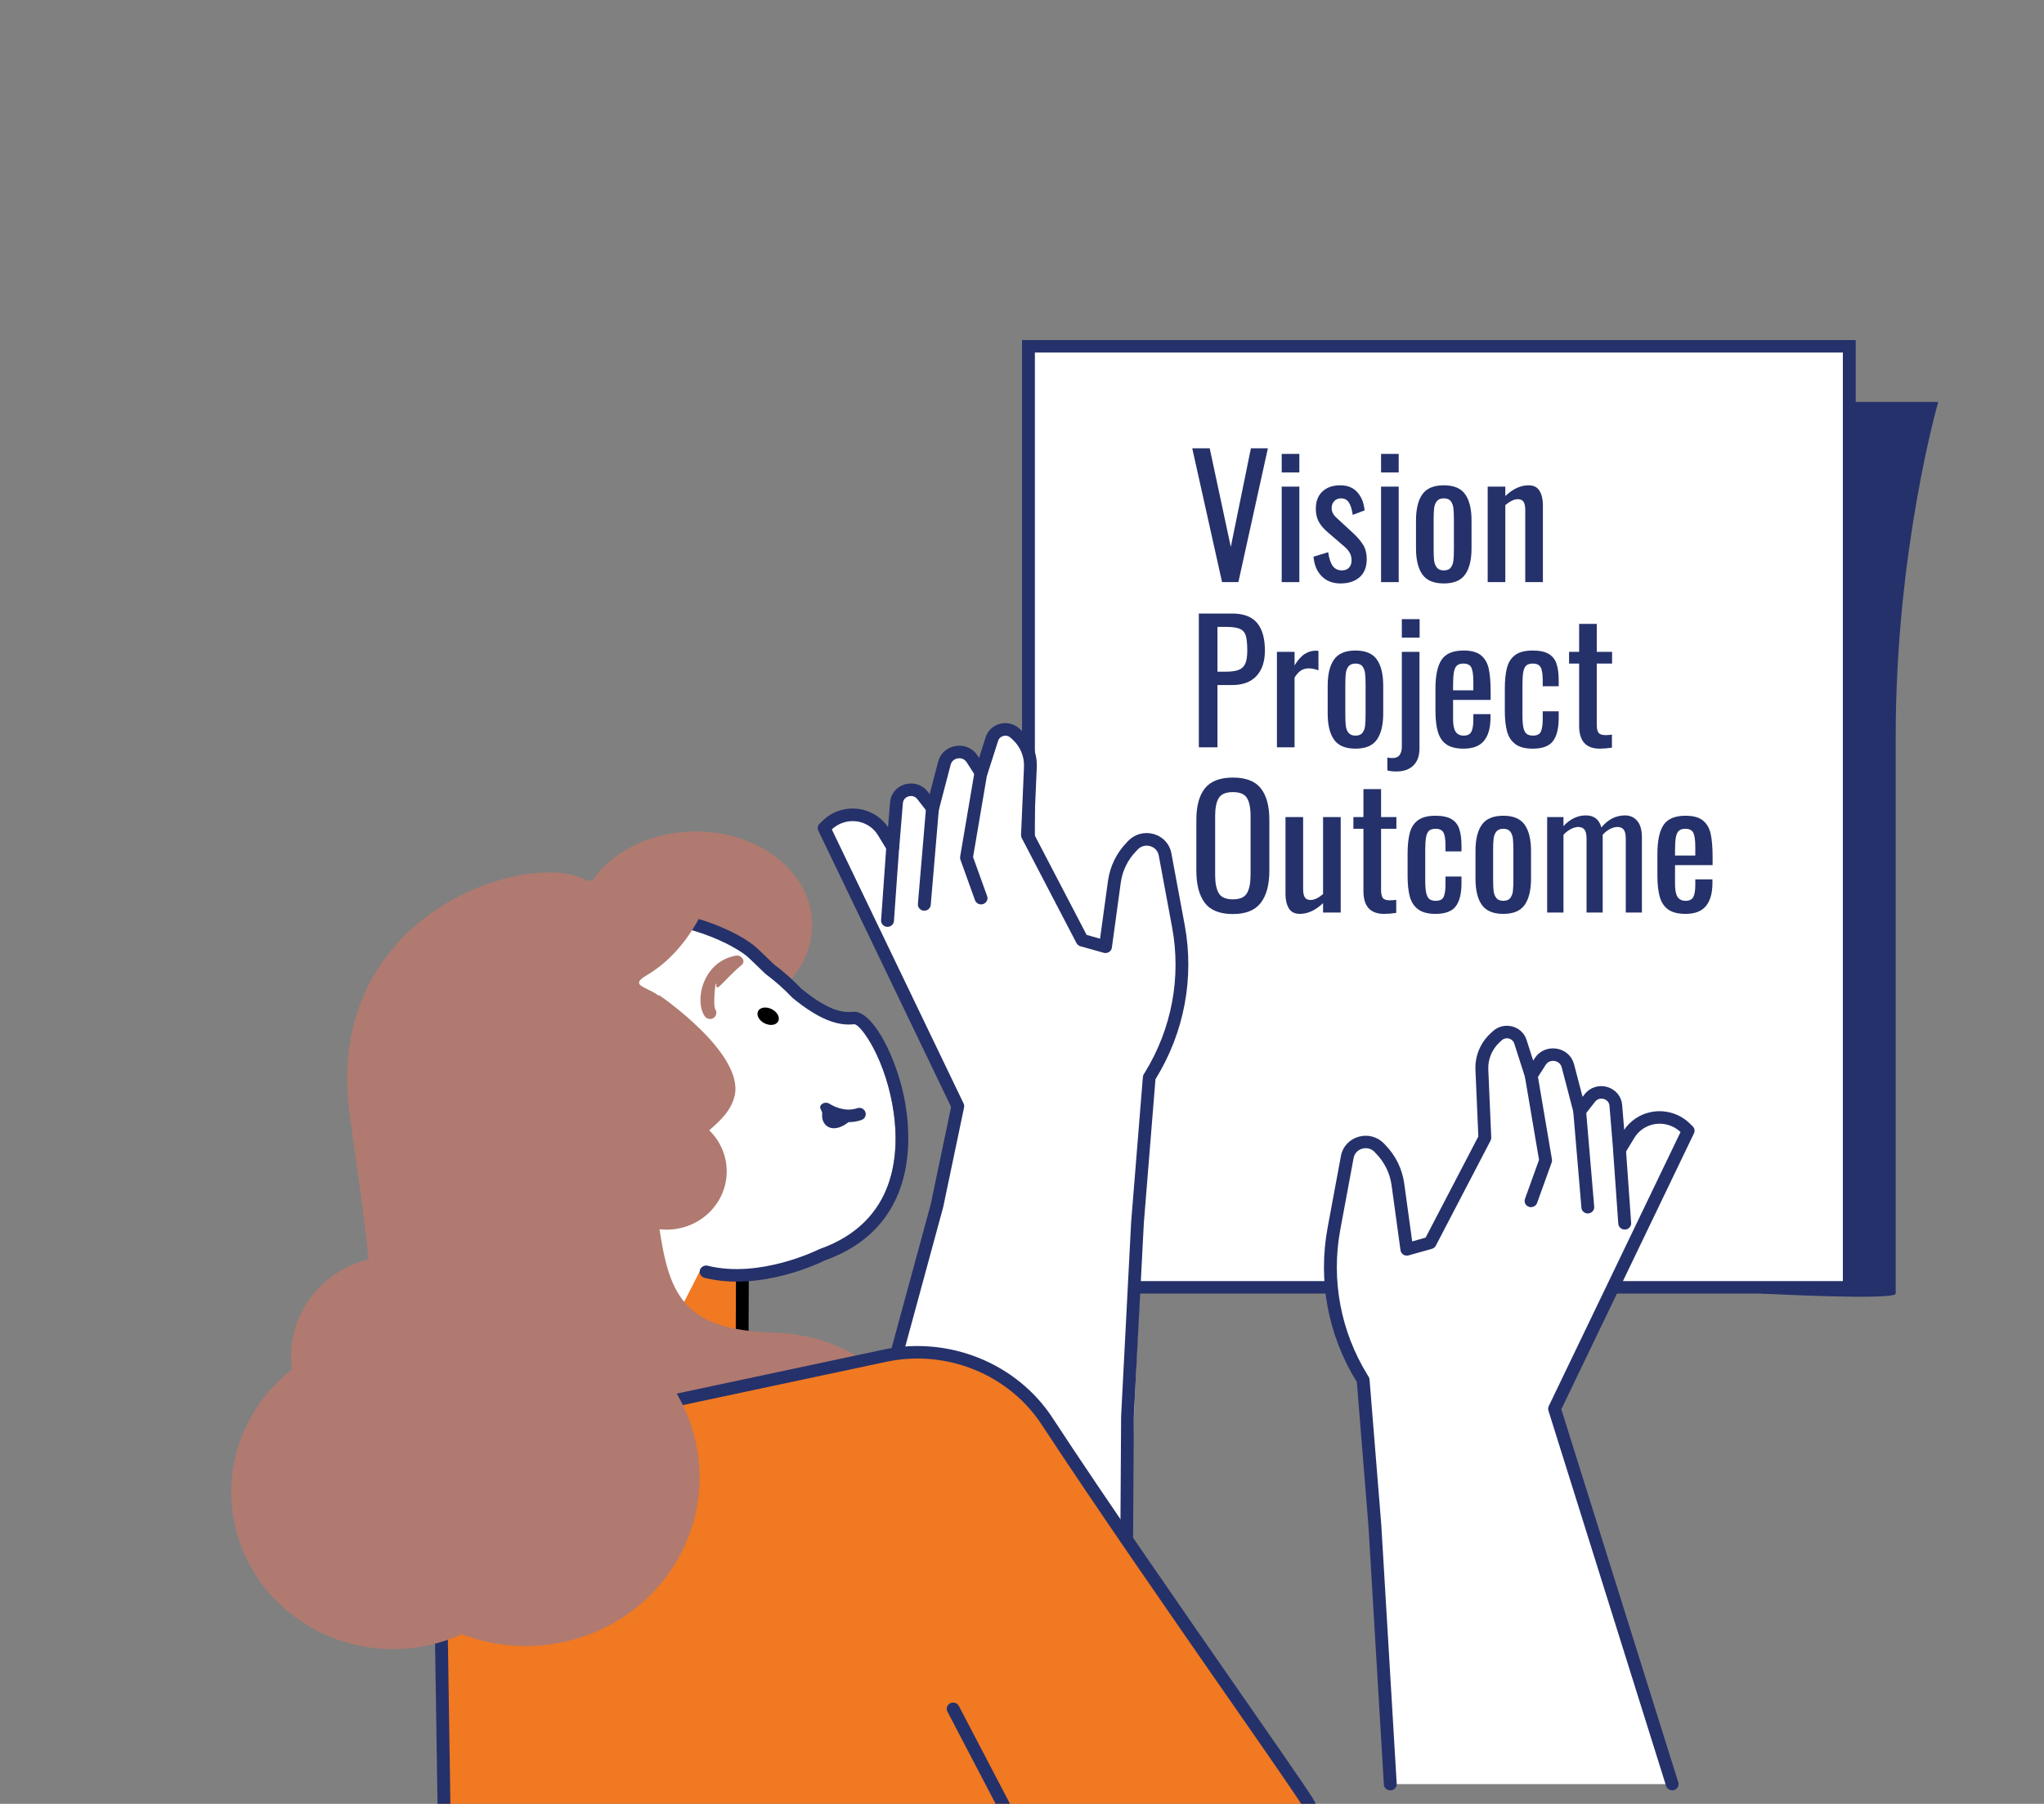
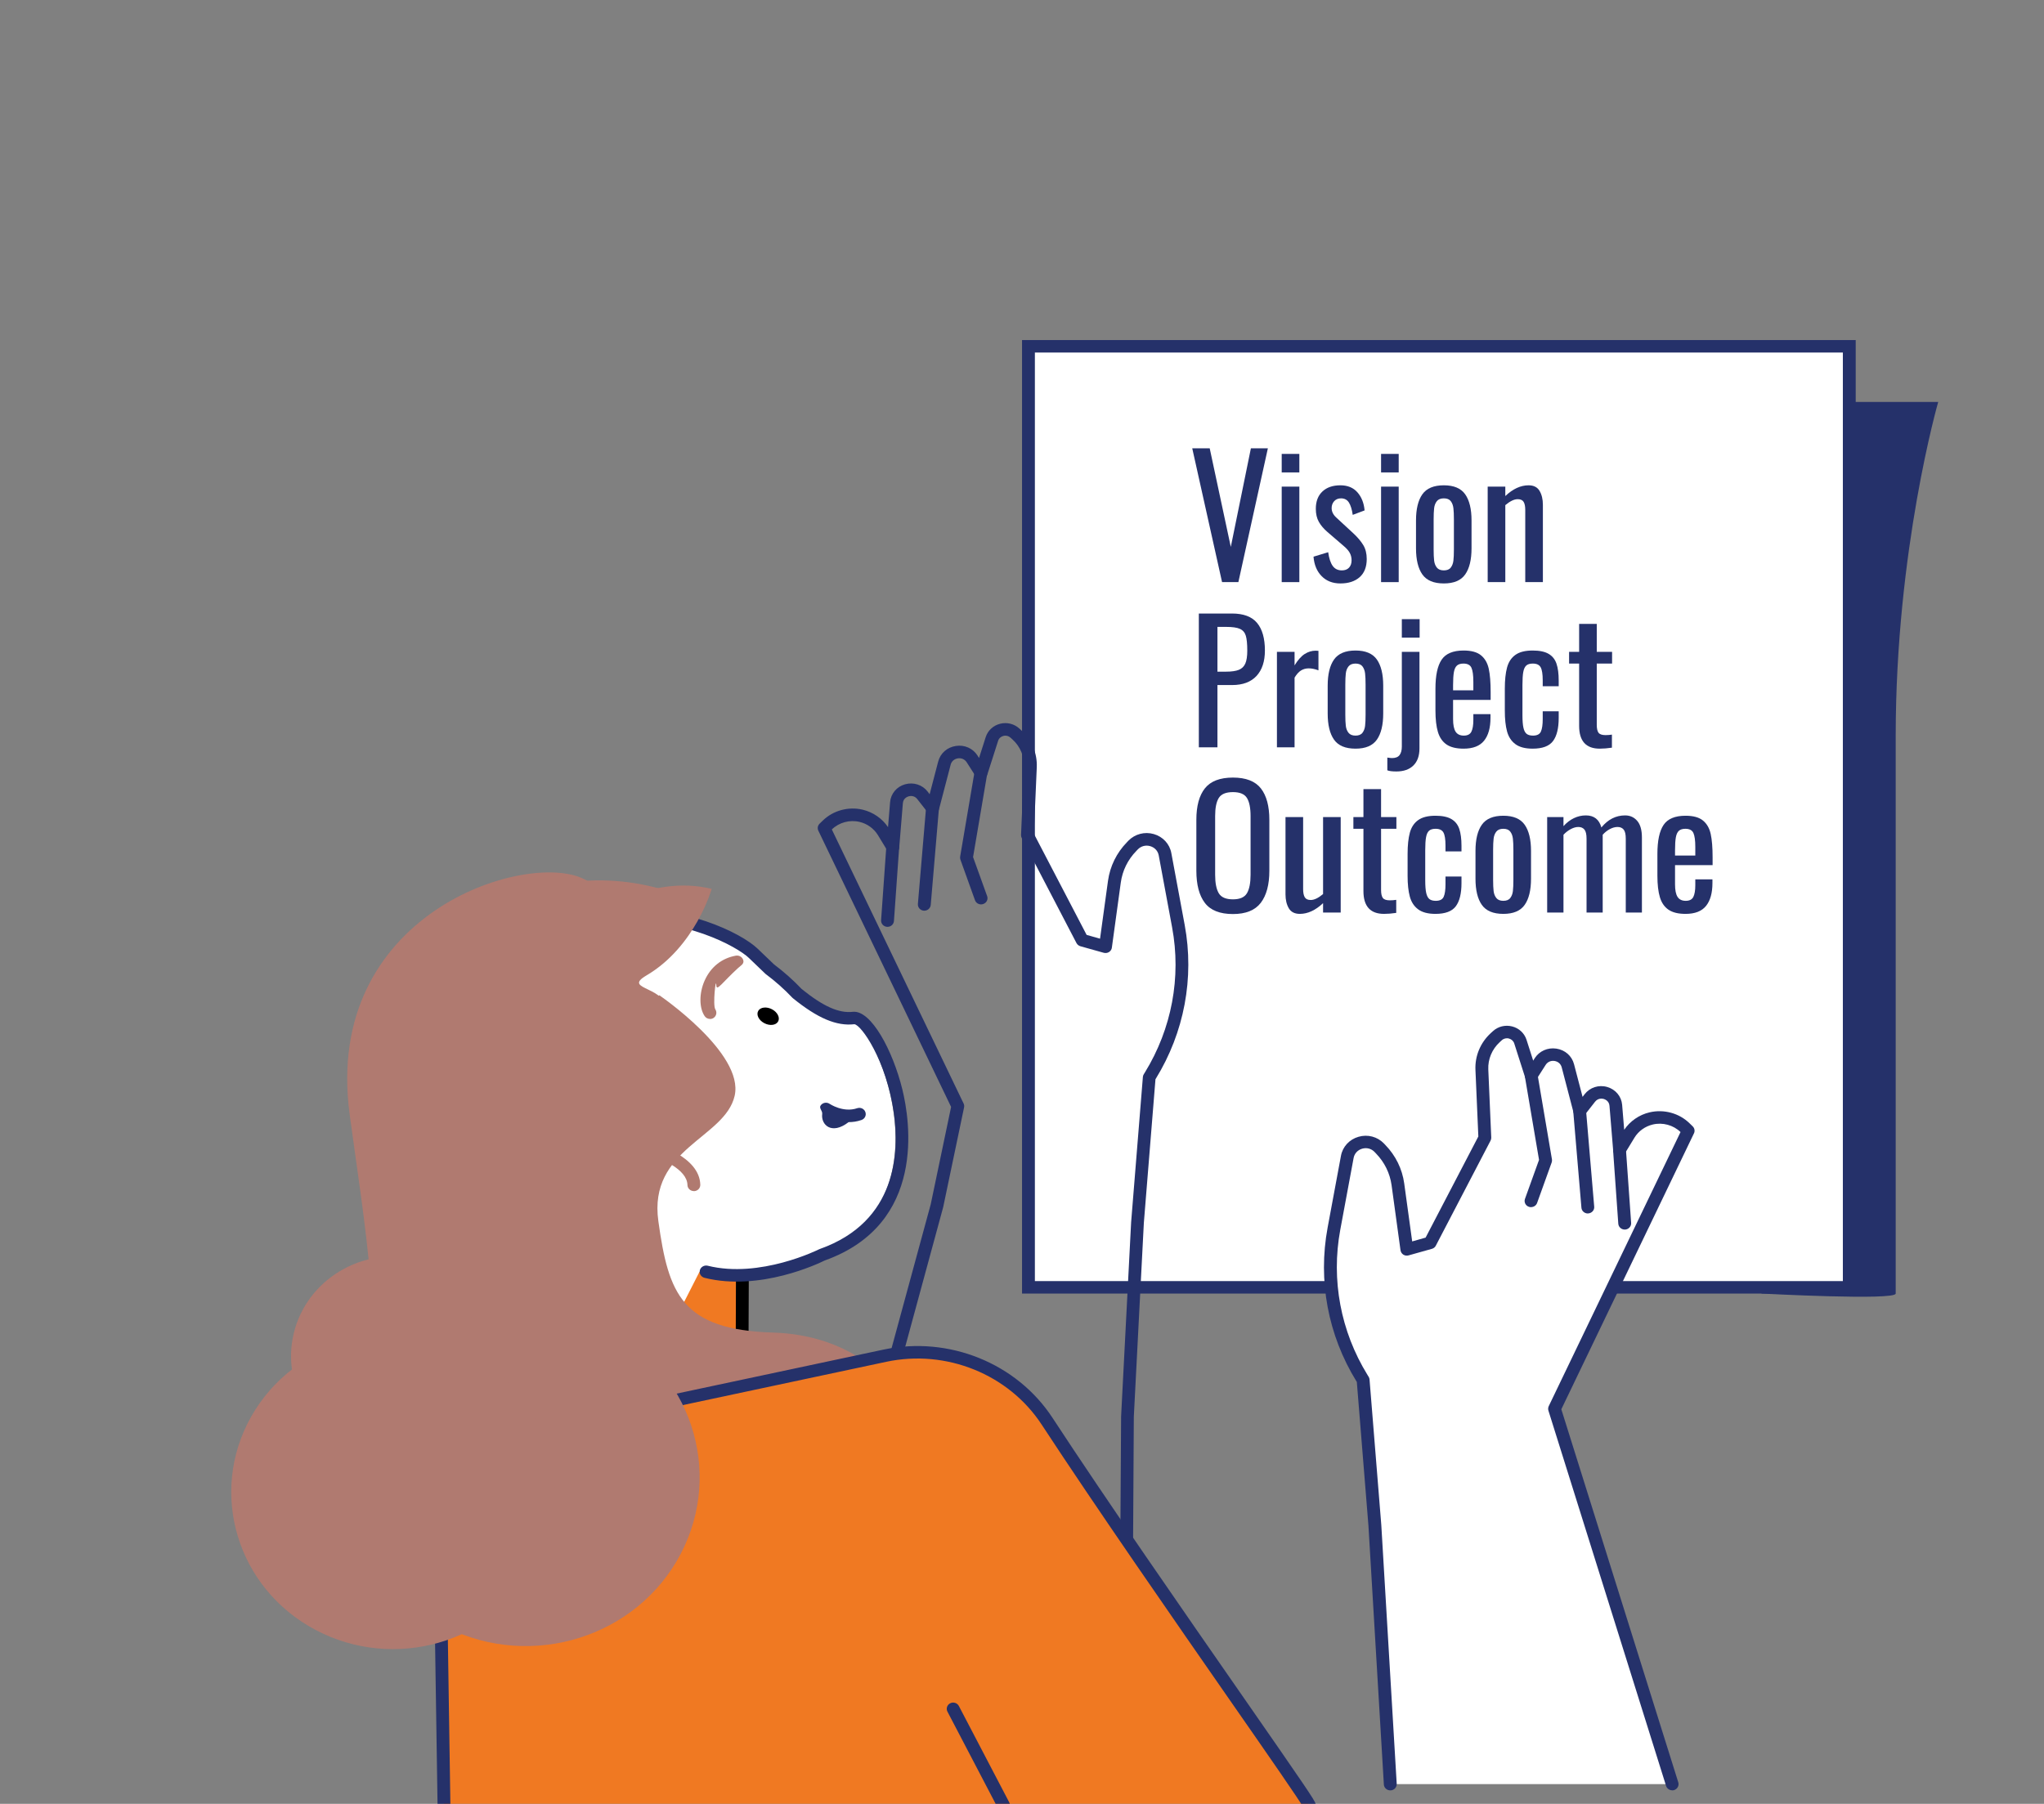
<svg xmlns="http://www.w3.org/2000/svg" xmlns:ns1="http://www.serif.com/" width="100%" height="100%" viewBox="0 0 11801 10417" version="1.1" xml:space="preserve" style="fill-rule:evenodd;clip-rule:evenodd;stroke-linejoin:round;stroke-miterlimit:2;">
  <rect x="0" y="0" width="11801" height="10417" fill="#808080" stroke="none" />
  <rect id="Artboard2" x="0" y="0" width="11800.3" height="10417" style="fill:none;" />
  <clipPath id="_clip1">
    <rect id="Artboard21" ns1:id="Artboard2" x="0" y="0" width="11800.3" height="10417" />
  </clipPath>
  <g clip-path="url(#_clip1)">
    <rect id="Artboard1" x="0" y="0" width="25000" height="10416.7" style="fill:none;" />
    <g>
      <clipPath id="_clip2">
        <rect x="-566.253" y="473.562" width="13657.9" height="9943.1" />
      </clipPath>
      <g clip-path="url(#_clip2)">
        <g>
          <g id="Cadre-complet" ns1:id="Cadre complet">
            <path id="Ombre-cadre" ns1:id="Ombre cadre" d="M10170.2,7470.18C10170.2,7470.18 10944.8,7511.6 10944.8,7470.18L10944.8,4249.98C10944.8,3172.98 11190.3,2321.03 11190.3,2321.03L10269.9,2321.03L10170.2,7470.17L10170.2,7470.19L10170.2,7470.18Z" style="fill:rgb(37,49,106);fill-rule:nonzero;" />
            <rect id="Fond-cadre" ns1:id="Fond cadre" x="5937.77" y="1999.86" width="4738.99" height="5434.69" style="fill:white;" />
            <path id="Cadre" d="M10639.7,2035.87L10639.7,7398.18L5974.87,7398.18L5974.87,2035.87L10639.7,2035.87ZM10713.9,1963.85L5900.71,1963.85L5900.71,7470.19L10713.9,7470.19L10713.9,1963.85Z" style="fill:rgb(37,49,106);fill-rule:nonzero;" />
          </g>
          <g id="EN">
            <g transform="matrix(37.488,0,0,37.598,6861.49,3361.69)">
              <path d="M0.584,-20.555L3.274,-20.555L6.522,-5.405L9.618,-20.555L12.232,-20.555L7.689,0L5.177,0L0.584,-20.555Z" style="fill:rgb(37,49,106);fill-rule:nonzero;" />
              <path d="M14.363,-19.693L17.079,-19.693L17.079,-16.85L14.363,-16.85L14.363,-19.693ZM14.363,-14.668L17.079,-14.668L17.079,0L14.363,0L14.363,-14.668Z" style="fill:rgb(37,49,106);fill-rule:nonzero;" />
              <path d="M23.398,0.203C22.213,0.203 21.253,-0.169 20.517,-0.914C19.781,-1.658 19.363,-2.656 19.261,-3.908L21.52,-4.593C21.655,-3.646 21.888,-2.944 22.218,-2.487C22.547,-2.03 23.017,-1.802 23.626,-1.802C24.1,-1.802 24.468,-1.941 24.73,-2.22C24.992,-2.5 25.123,-2.876 25.123,-3.35C25.123,-3.773 25.03,-4.153 24.844,-4.492C24.658,-4.83 24.353,-5.177 23.931,-5.532L21.418,-7.689C20.843,-8.18 20.399,-8.7 20.086,-9.25C19.773,-9.8 19.616,-10.472 19.616,-11.267C19.616,-12.401 19.955,-13.285 20.632,-13.919C21.308,-14.554 22.23,-14.871 23.398,-14.871C24.514,-14.871 25.39,-14.511 26.024,-13.792C26.659,-13.073 27.027,-12.147 27.128,-11.014L25.301,-10.328C25.182,-11.157 24.988,-11.788 24.717,-12.219C24.447,-12.65 24.04,-12.866 23.499,-12.866C23.059,-12.866 22.708,-12.722 22.446,-12.435C22.184,-12.147 22.053,-11.792 22.053,-11.369C22.053,-10.828 22.298,-10.337 22.789,-9.897L25.377,-7.512C26.037,-6.903 26.549,-6.302 26.912,-5.71C27.276,-5.118 27.458,-4.399 27.458,-3.553C27.458,-2.335 27.094,-1.404 26.367,-0.761C25.639,-0.118 24.65,0.203 23.398,0.203Z" style="fill:rgb(37,49,106);fill-rule:nonzero;" />
              <path d="M29.666,-19.693L32.381,-19.693L32.381,-16.85L29.666,-16.85L29.666,-19.693ZM29.666,-14.668L32.381,-14.668L32.381,0L29.666,0L29.666,-14.668Z" style="fill:rgb(37,49,106);fill-rule:nonzero;" />
              <path d="M39.334,0.203C37.778,0.203 36.674,-0.258 36.023,-1.18C35.371,-2.102 35.046,-3.443 35.046,-5.202L35.046,-9.466C35.046,-11.225 35.371,-12.566 36.023,-13.488C36.674,-14.41 37.778,-14.871 39.334,-14.871C40.874,-14.871 41.969,-14.41 42.621,-13.488C43.272,-12.566 43.598,-11.225 43.598,-9.466L43.598,-5.202C43.598,-3.443 43.272,-2.102 42.621,-1.18C41.969,-0.258 40.874,0.203 39.334,0.203ZM39.334,-1.802C39.825,-1.802 40.18,-1.946 40.4,-2.233C40.62,-2.521 40.755,-2.876 40.806,-3.299C40.857,-3.722 40.882,-4.297 40.882,-5.025L40.882,-9.618C40.882,-10.345 40.857,-10.925 40.806,-11.356C40.755,-11.788 40.62,-12.147 40.4,-12.435C40.18,-12.722 39.825,-12.866 39.334,-12.866C38.844,-12.866 38.484,-12.722 38.256,-12.435C38.027,-12.147 37.888,-11.788 37.837,-11.356C37.786,-10.925 37.761,-10.345 37.761,-9.618L37.761,-5.025C37.761,-4.297 37.786,-3.722 37.837,-3.299C37.888,-2.876 38.027,-2.521 38.256,-2.233C38.484,-1.946 38.844,-1.802 39.334,-1.802Z" style="fill:rgb(37,49,106);fill-rule:nonzero;" />
              <path d="M46.085,-14.668L48.8,-14.668L48.8,-13.221C49.967,-14.321 51.16,-14.871 52.378,-14.871C53.173,-14.871 53.74,-14.583 54.078,-14.008C54.417,-13.433 54.586,-12.722 54.586,-11.876L54.586,0L51.871,0L51.871,-11.09C51.871,-11.648 51.786,-12.063 51.617,-12.333C51.448,-12.604 51.143,-12.739 50.703,-12.739C50.162,-12.739 49.527,-12.435 48.8,-11.826L48.8,0L46.085,0L46.085,-14.668Z" style="fill:rgb(37,49,106);fill-rule:nonzero;" />
            </g>
            <g transform="matrix(37.488,0,0,37.598,6861.49,4315.81)">
              <path d="M1.599,-20.555L6.7,-20.555C8.476,-20.555 9.766,-20.073 10.57,-19.109C11.373,-18.145 11.775,-16.732 11.775,-14.871C11.775,-13.196 11.344,-11.893 10.481,-10.963C9.618,-10.032 8.366,-9.567 6.725,-9.567L4.466,-9.567L4.466,0L1.599,0L1.599,-20.555ZM5.786,-11.623C6.632,-11.623 7.287,-11.716 7.753,-11.902C8.218,-12.088 8.552,-12.409 8.755,-12.866C8.958,-13.323 9.06,-13.983 9.06,-14.846C9.06,-15.894 8.983,-16.664 8.831,-17.155C8.679,-17.645 8.379,-17.992 7.93,-18.195C7.482,-18.398 6.776,-18.5 5.811,-18.5L4.466,-18.5L4.466,-11.623L5.786,-11.623Z" style="fill:rgb(37,49,106);fill-rule:nonzero;" />
              <path d="M13.627,-14.668L16.343,-14.668L16.343,-12.587C16.85,-13.416 17.371,-14 17.903,-14.338C18.436,-14.676 18.999,-14.846 19.591,-14.846C19.743,-14.846 19.887,-14.837 20.022,-14.82L20.022,-11.826C19.481,-12.029 18.982,-12.13 18.525,-12.13C18.085,-12.13 17.692,-12.024 17.345,-11.813C16.998,-11.602 16.664,-11.234 16.343,-10.709L16.343,0L13.627,0L13.627,-14.668Z" style="fill:rgb(37,49,106);fill-rule:nonzero;" />
              <path d="M25.732,0.203C24.176,0.203 23.072,-0.258 22.421,-1.18C21.769,-2.102 21.444,-3.443 21.444,-5.202L21.444,-9.466C21.444,-11.225 21.769,-12.566 22.421,-13.488C23.072,-14.41 24.176,-14.871 25.732,-14.871C27.272,-14.871 28.367,-14.41 29.019,-13.488C29.67,-12.566 29.996,-11.225 29.996,-9.466L29.996,-5.202C29.996,-3.443 29.67,-2.102 29.019,-1.18C28.367,-0.258 27.272,0.203 25.732,0.203ZM25.732,-1.802C26.223,-1.802 26.578,-1.946 26.798,-2.233C27.018,-2.521 27.153,-2.876 27.204,-3.299C27.255,-3.722 27.28,-4.297 27.28,-5.025L27.28,-9.618C27.28,-10.345 27.255,-10.925 27.204,-11.356C27.153,-11.788 27.018,-12.147 26.798,-12.435C26.578,-12.722 26.223,-12.866 25.732,-12.866C25.242,-12.866 24.882,-12.722 24.654,-12.435C24.425,-12.147 24.286,-11.788 24.235,-11.356C24.184,-10.925 24.159,-10.345 24.159,-9.618L24.159,-5.025C24.159,-4.297 24.184,-3.722 24.235,-3.299C24.286,-2.876 24.425,-2.521 24.654,-2.233C24.882,-1.946 25.242,-1.802 25.732,-1.802Z" style="fill:rgb(37,49,106);fill-rule:nonzero;" />
              <path d="M32.863,-19.693L35.604,-19.693L35.604,-16.85L32.863,-16.85L32.863,-19.693ZM32.026,3.705C31.366,3.705 30.901,3.646 30.63,3.527L30.63,1.573C30.985,1.624 31.222,1.65 31.341,1.65C31.899,1.65 32.292,1.493 32.521,1.18C32.749,0.867 32.863,0.431 32.863,-0.127L32.863,-14.668L35.579,-14.668L35.579,0.152C35.579,1.303 35.266,2.182 34.64,2.791C34.014,3.401 33.142,3.705 32.026,3.705Z" style="fill:rgb(37,49,106);fill-rule:nonzero;" />
              <path d="M42.38,0.203C41.246,0.203 40.366,-0.013 39.74,-0.444C39.114,-0.876 38.675,-1.514 38.421,-2.36C38.167,-3.206 38.04,-4.306 38.04,-5.659L38.04,-9.009C38.04,-11.039 38.357,-12.524 38.992,-13.462C39.626,-14.401 40.755,-14.871 42.38,-14.871C43.564,-14.871 44.456,-14.626 45.057,-14.135C45.657,-13.644 46.055,-12.955 46.25,-12.067C46.444,-11.179 46.541,-9.982 46.541,-8.476L46.541,-7.283L40.755,-7.283L40.755,-4.339C40.755,-3.443 40.887,-2.796 41.149,-2.398C41.411,-2.001 41.83,-1.802 42.405,-1.802C42.98,-1.802 43.369,-2.001 43.572,-2.398C43.775,-2.796 43.877,-3.401 43.877,-4.213L43.877,-5.101L46.516,-5.101L46.516,-4.542C46.516,-3.003 46.186,-1.827 45.526,-1.015C44.867,-0.203 43.818,0.203 42.38,0.203ZM43.877,-8.755L43.877,-10.075C43.877,-11.073 43.78,-11.788 43.585,-12.219C43.39,-12.65 42.98,-12.866 42.354,-12.866C41.914,-12.866 41.58,-12.765 41.352,-12.562C41.123,-12.359 40.967,-12.024 40.882,-11.559C40.798,-11.094 40.755,-10.421 40.755,-9.542L40.755,-8.755L43.877,-8.755Z" style="fill:rgb(37,49,106);fill-rule:nonzero;" />
              <path d="M53.013,0.203C51.862,0.203 50.974,-0.03 50.348,-0.495C49.722,-0.96 49.295,-1.611 49.066,-2.449C48.838,-3.286 48.724,-4.348 48.724,-5.634L48.724,-9.009C48.724,-10.328 48.838,-11.411 49.066,-12.257C49.295,-13.103 49.722,-13.75 50.348,-14.198C50.974,-14.647 51.862,-14.871 53.013,-14.871C54.061,-14.871 54.878,-14.702 55.461,-14.363C56.045,-14.025 56.451,-13.522 56.68,-12.853C56.908,-12.185 57.022,-11.318 57.022,-10.252L57.022,-9.389L54.561,-9.389L54.561,-10.278C54.561,-11.242 54.455,-11.915 54.243,-12.295C54.032,-12.676 53.63,-12.866 53.038,-12.866C52.581,-12.866 52.243,-12.765 52.023,-12.562C51.803,-12.359 51.651,-12.029 51.566,-11.572C51.481,-11.115 51.439,-10.447 51.439,-9.567L51.439,-4.949C51.439,-4.103 51.49,-3.456 51.591,-3.007C51.693,-2.559 51.858,-2.246 52.086,-2.068C52.315,-1.891 52.64,-1.802 53.063,-1.802C53.689,-1.802 54.095,-2.009 54.281,-2.424C54.468,-2.838 54.561,-3.477 54.561,-4.339L54.561,-5.532L57.022,-5.532L57.022,-4.517C57.022,-2.927 56.73,-1.743 56.147,-0.964C55.563,-0.186 54.518,0.203 53.013,0.203Z" style="fill:rgb(37,49,106);fill-rule:nonzero;" />
              <path d="M63.341,0.203C61.226,0.203 60.169,-0.964 60.169,-3.299L60.169,-12.866L58.621,-12.866L58.621,-14.668L60.169,-14.668L60.169,-18.957L62.884,-18.957L62.884,-14.668L65.244,-14.668L65.244,-12.866L62.884,-12.866L62.884,-3.477C62.884,-2.885 62.977,-2.47 63.163,-2.233C63.349,-1.996 63.705,-1.878 64.229,-1.878C64.568,-1.878 64.897,-1.903 65.219,-1.954L65.219,0.051C64.542,0.152 63.916,0.203 63.341,0.203Z" style="fill:rgb(37,49,106);fill-rule:nonzero;" />
            </g>
            <g transform="matrix(37.488,0,0,37.598,6861.49,5269.93)">
              <path d="M6.852,0.228C4.839,0.228 3.396,-0.343 2.525,-1.485C1.654,-2.627 1.218,-4.28 1.218,-6.446L1.218,-14.236C1.218,-16.368 1.658,-17.984 2.538,-19.084C3.417,-20.183 4.855,-20.733 6.852,-20.733C8.848,-20.733 10.282,-20.179 11.153,-19.071C12.024,-17.963 12.46,-16.351 12.46,-14.236L12.46,-6.42C12.46,-4.289 12.02,-2.648 11.141,-1.497C10.261,-0.347 8.831,0.228 6.852,0.228ZM6.852,-2.03C7.918,-2.03 8.637,-2.343 9.009,-2.969C9.381,-3.595 9.567,-4.542 9.567,-5.811L9.567,-14.82C9.567,-16.072 9.381,-16.998 9.009,-17.599C8.637,-18.2 7.918,-18.5 6.852,-18.5C5.769,-18.5 5.042,-18.2 4.669,-17.599C4.297,-16.998 4.111,-16.072 4.111,-14.82L4.111,-5.811C4.111,-4.542 4.297,-3.595 4.669,-2.969C5.042,-2.343 5.769,-2.03 6.852,-2.03Z" style="fill:rgb(37,49,106);fill-rule:nonzero;" />
              <path d="M17.155,0.203C16.36,0.203 15.793,-0.085 15.455,-0.66C15.116,-1.235 14.947,-1.946 14.947,-2.791L14.947,-14.668L17.662,-14.668L17.662,-3.604C17.662,-3.045 17.747,-2.627 17.916,-2.347C18.085,-2.068 18.39,-1.929 18.83,-1.929C19.371,-1.929 20.006,-2.233 20.733,-2.842L20.733,-14.668L23.448,-14.668L23.448,0L20.733,0L20.733,-1.446C19.566,-0.347 18.373,0.203 17.155,0.203Z" style="fill:rgb(37,49,106);fill-rule:nonzero;" />
              <path d="M30.122,0.203C28.008,0.203 26.95,-0.964 26.95,-3.299L26.95,-12.866L25.402,-12.866L25.402,-14.668L26.95,-14.668L26.95,-18.957L29.666,-18.957L29.666,-14.668L32.026,-14.668L32.026,-12.866L29.666,-12.866L29.666,-3.477C29.666,-2.885 29.759,-2.47 29.945,-2.233C30.131,-1.996 30.486,-1.878 31.011,-1.878C31.349,-1.878 31.679,-1.903 32,-1.954L32,0.051C31.324,0.152 30.698,0.203 30.122,0.203Z" style="fill:rgb(37,49,106);fill-rule:nonzero;" />
              <path d="M38.04,0.203C36.89,0.203 36.002,-0.03 35.376,-0.495C34.75,-0.96 34.322,-1.611 34.094,-2.449C33.866,-3.286 33.751,-4.348 33.751,-5.634L33.751,-9.009C33.751,-10.328 33.866,-11.411 34.094,-12.257C34.322,-13.103 34.75,-13.75 35.376,-14.198C36.002,-14.647 36.89,-14.871 38.04,-14.871C39.089,-14.871 39.905,-14.702 40.489,-14.363C41.073,-14.025 41.479,-13.522 41.707,-12.853C41.935,-12.185 42.05,-11.318 42.05,-10.252L42.05,-9.389L39.588,-9.389L39.588,-10.278C39.588,-11.242 39.482,-11.915 39.271,-12.295C39.059,-12.676 38.658,-12.866 38.066,-12.866C37.609,-12.866 37.27,-12.765 37.05,-12.562C36.83,-12.359 36.678,-12.029 36.594,-11.572C36.509,-11.115 36.467,-10.447 36.467,-9.567L36.467,-4.949C36.467,-4.103 36.518,-3.456 36.619,-3.007C36.721,-2.559 36.885,-2.246 37.114,-2.068C37.342,-1.891 37.668,-1.802 38.091,-1.802C38.717,-1.802 39.123,-2.009 39.309,-2.424C39.495,-2.838 39.588,-3.477 39.588,-4.339L39.588,-5.532L42.05,-5.532L42.05,-4.517C42.05,-2.927 41.758,-1.743 41.174,-0.964C40.591,-0.186 39.546,0.203 38.04,0.203Z" style="fill:rgb(37,49,106);fill-rule:nonzero;" />
              <path d="M48.495,0.203C46.939,0.203 45.835,-0.258 45.184,-1.18C44.532,-2.102 44.207,-3.443 44.207,-5.202L44.207,-9.466C44.207,-11.225 44.532,-12.566 45.184,-13.488C45.835,-14.41 46.939,-14.871 48.495,-14.871C50.035,-14.871 51.13,-14.41 51.782,-13.488C52.433,-12.566 52.759,-11.225 52.759,-9.466L52.759,-5.202C52.759,-3.443 52.433,-2.102 51.782,-1.18C51.13,-0.258 50.035,0.203 48.495,0.203ZM48.495,-1.802C48.986,-1.802 49.341,-1.946 49.561,-2.233C49.781,-2.521 49.917,-2.876 49.967,-3.299C50.018,-3.722 50.043,-4.297 50.043,-5.025L50.043,-9.618C50.043,-10.345 50.018,-10.925 49.967,-11.356C49.917,-11.788 49.781,-12.147 49.561,-12.435C49.341,-12.722 48.986,-12.866 48.495,-12.866C48.005,-12.866 47.645,-12.722 47.417,-12.435C47.189,-12.147 47.049,-11.788 46.998,-11.356C46.947,-10.925 46.922,-10.345 46.922,-9.618L46.922,-5.025C46.922,-4.297 46.947,-3.722 46.998,-3.299C47.049,-2.876 47.189,-2.521 47.417,-2.233C47.645,-1.946 48.005,-1.802 48.495,-1.802Z" style="fill:rgb(37,49,106);fill-rule:nonzero;" />
              <path d="M55.246,-14.668L57.758,-14.668L57.758,-13.272C58.249,-13.814 58.786,-14.224 59.369,-14.503C59.953,-14.782 60.566,-14.922 61.209,-14.922C62.461,-14.922 63.256,-14.304 63.595,-13.069C64.61,-14.304 65.828,-14.922 67.249,-14.922C68.01,-14.922 68.632,-14.643 69.114,-14.084C69.596,-13.526 69.838,-12.672 69.838,-11.521L69.838,0L67.351,0L67.351,-11.344C67.351,-12.02 67.241,-12.49 67.021,-12.752C66.801,-13.014 66.488,-13.145 66.082,-13.145C65.71,-13.145 65.32,-13.04 64.914,-12.828C64.508,-12.617 64.136,-12.325 63.798,-11.953L63.798,0L61.311,0L61.311,-11.344C61.311,-12.02 61.201,-12.49 60.981,-12.752C60.761,-13.014 60.448,-13.145 60.042,-13.145C59.687,-13.145 59.306,-13.04 58.9,-12.828C58.494,-12.617 58.113,-12.325 57.758,-11.953L57.758,0L55.246,0L55.246,-14.668Z" style="fill:rgb(37,49,106);fill-rule:nonzero;" />
              <path d="M76.562,0.203C75.429,0.203 74.549,-0.013 73.923,-0.444C73.297,-0.876 72.857,-1.514 72.604,-2.36C72.35,-3.206 72.223,-4.306 72.223,-5.659L72.223,-9.009C72.223,-11.039 72.54,-12.524 73.175,-13.462C73.809,-14.401 74.938,-14.871 76.562,-14.871C77.747,-14.871 78.639,-14.626 79.24,-14.135C79.84,-13.644 80.238,-12.955 80.432,-12.067C80.627,-11.179 80.724,-9.982 80.724,-8.476L80.724,-7.283L74.938,-7.283L74.938,-4.339C74.938,-3.443 75.069,-2.796 75.332,-2.398C75.594,-2.001 76.013,-1.802 76.588,-1.802C77.163,-1.802 77.552,-2.001 77.755,-2.398C77.958,-2.796 78.06,-3.401 78.06,-4.213L78.06,-5.101L80.699,-5.101L80.699,-4.542C80.699,-3.003 80.369,-1.827 79.709,-1.015C79.049,-0.203 78,0.203 76.562,0.203ZM78.06,-8.755L78.06,-10.075C78.06,-11.073 77.962,-11.788 77.768,-12.219C77.573,-12.65 77.163,-12.866 76.537,-12.866C76.097,-12.866 75.763,-12.765 75.535,-12.562C75.306,-12.359 75.15,-12.024 75.065,-11.559C74.981,-11.094 74.938,-10.421 74.938,-9.542L74.938,-8.755L78.06,-8.755Z" style="fill:rgb(37,49,106);fill-rule:nonzero;" />
            </g>
          </g>
          <g>
            <path d="M8009.73,10303.5L7869.2,7969.46L7862.52,7958.66C7703.07,7699.76 7645.6,7393.34 7700.85,7096.27L7777.97,6681.1C7793.54,6596.48 7901.83,6565.52 7962.28,6627.81L7970.8,6636.81C8024.94,6692.62 8059.79,6763.55 8070.17,6839.53L8121.71,7215.45L8256.32,7177.64L8572.26,6571.28L8555.2,6177.7C8552.24,6108.21 8580.41,6040.52 8632.32,5992.63L8644.19,5981.83C8687.95,5941.85 8759.52,5959.86 8777.31,6015.67L8839.98,6211.56L8891.52,6130.9C8932.31,6066.8 9032.43,6081.92 9051.34,6155.03L9119.58,6416.08L9178.16,6341.18C9224.51,6281.76 9322.03,6309.49 9328.34,6384.03L9349.11,6640.77L9403.25,6551.83C9431.42,6505.38 9477.77,6471.89 9531.92,6459.3C9601.99,6442.72 9676.16,6462.89 9727.33,6512.58L9745.5,6530.23L8973.84,8135.82L9643.53,10303.1L8009.36,10303.1L8009.73,10303.5L8009.73,10303.5L8009.73,10303.5Z" style="fill:white;fill-rule:nonzero;" />
            <path d="M9653.91,10339.2C9657.62,10339.2 9660.96,10338.8 9664.67,10337.8C9684.32,10332 9695.45,10311.8 9689.5,10292.8L9014.25,8138.39L9779.99,6545.04C9786.66,6531.36 9783.7,6515.15 9772.57,6504.36L9754.4,6486.71C9694.7,6428.37 9606.44,6404.25 9523.76,6423.69C9463.68,6437.74 9411.03,6474.47 9377.28,6524.52L9365.42,6380.49C9361.34,6331.51 9327.59,6291.19 9279.02,6277.14C9230.44,6263.1 9179.28,6279.66 9148.86,6318.9L9137,6334.39L9087.68,6145.71C9075.07,6097.82 9036.14,6063.26 8985.7,6055.69C8935.28,6048.14 8887.07,6069.74 8860.38,6111.5L8851.85,6125.19L8813.28,6004.56C8801.04,5966.39 8769.9,5937.58 8730.22,5927.5C8690.55,5917.42 8649.01,5927.5 8618.97,5955.23L8607.11,5966.03C8547.04,6021.13 8514.78,6098.54 8518.5,6178.84L8535.17,6563.04L8230.74,7147.1L8153.24,7169.06L8107.26,6834.54C8095.76,6750.64 8057.94,6673.59 7998.23,6612.02L7989.71,6603.01C7951.9,6564.13 7895.89,6549.36 7843.24,6564.85C7790.58,6579.97 7751.64,6622.1 7742,6674.67L7664.89,7089.84C7608.15,7395.55 7667.1,7710.62 7831.37,7977.08L7833.6,7980.32L7900.71,8811.39L7989.71,10305.4C7990.83,10325.2 8008.25,10340.3 8029.01,10339.2C8049.41,10338.1 8064.99,10321.2 8063.87,10301L7974.87,8806.35L7907.01,7966.28C7906.64,7960.87 7904.79,7955.48 7901.83,7950.79L7895.15,7939.99C7740.15,7688.3 7684.53,7390.87 7737.93,7102.44L7815.05,6687.27C7819.87,6661.35 7838.41,6641.19 7864.38,6633.62C7890.33,6626.05 7917.02,6632.9 7935.94,6652.34L7944.46,6661.35C7993.41,6711.76 8024.56,6775.14 8034.2,6843.91L8085.74,7219.83C8087.23,7230.27 8093.16,7239.63 8102.06,7245.39C8110.95,7251.16 8122.09,7252.6 8132.47,7249.71L8267.08,7211.9C8277.09,7209.02 8285.24,7202.54 8289.69,7193.55L8605.63,6587.17C8608.59,6581.76 8609.71,6575.65 8609.71,6569.52L8592.66,6175.96C8590.06,6116.9 8614.15,6059.29 8658.27,6018.6L8670.15,6007.8C8681.27,5997.36 8696.48,5993.4 8711.67,5997.36C8726.52,6001.32 8738,6011.76 8742.45,6025.8L8805.13,6221.69C8809.58,6235.01 8821.44,6245.09 8835.89,6246.89C8850.36,6248.33 8864.45,6242.21 8872.24,6230.33L8923.78,6149.67C8934.91,6132.39 8954.19,6123.75 8974.95,6126.98C8995.72,6130.23 9011.3,6143.91 9016.49,6163.72L9084.71,6424.77C9088.05,6438.1 9099.17,6448.53 9113.26,6451.06C9127.35,6453.94 9141.45,6448.53 9150.35,6437.38L9208.94,6362.49C9227.1,6339.43 9251.96,6344.47 9259,6346.28C9266.05,6348.44 9290.14,6357.44 9292.36,6386.24L9313.5,6642.98C9314.62,6658.47 9326.48,6671.79 9342.06,6675.39C9357.64,6678.99 9373.94,6672.15 9382.47,6658.82L9436.62,6569.89C9459.6,6532.08 9498.17,6504.36 9542.3,6493.91C9599.4,6480.23 9660.96,6497.15 9702.48,6537.48L8941.59,8120.39C8937.88,8128.31 8937.13,8137.67 8939.73,8145.95L9619.06,10313.3C9623.88,10328.8 9638.7,10338.8 9654.65,10338.8L9653.91,10339.2L9653.91,10339.2Z" style="fill:rgb(37,49,106);fill-rule:nonzero;" />
            <path d="M8839.62,6970.96C8854.82,6970.96 8869.28,6961.6 8874.47,6946.84L8958.65,6712.78C8960.5,6707.03 8961.24,6700.91 8960.13,6695.14L8877.07,6205.8C8873.74,6186.36 8854.82,6172.66 8834.42,6176.26C8814.03,6179.51 8800.69,6197.87 8804.03,6217.67L8885.59,6698.02L8804.39,6923.44C8797.72,6942.16 8807.73,6962.68 8827.01,6969.16C8831.09,6970.6 8835.17,6971.32 8839.24,6971.32L8839.62,6970.96Z" style="fill:rgb(37,49,106);fill-rule:nonzero;" />
            <path d="M9167.41,7007.33L9170.37,7007.33C9190.76,7005.53 9205.97,6988.25 9204.12,6968.45L9157.03,6413.2C9155.17,6393.4 9137.74,6378.63 9116.98,6380.44C9096.58,6382.23 9081.38,6399.52 9083.23,6419.32L9130.33,6974.56C9131.81,6993.29 9148.12,7007.69 9167.41,7007.69L9167.41,7007.33Z" style="fill:rgb(37,49,106);fill-rule:nonzero;" />
            <path d="M9380.28,7100.6C9380.28,7100.6 9382.88,7100.6 9382.88,7100.6C9403.27,7099.16 9418.85,7081.88 9417.36,7062.07L9387.33,6638.27C9385.85,6618.46 9368.42,6603.69 9347.65,6604.78C9327.26,6606.22 9311.68,6623.5 9313.17,6643.31L9343.2,7067.11C9344.69,7086.2 9361,7100.6 9380.28,7100.6Z" style="fill:rgb(37,49,106);fill-rule:nonzero;" />
-             <path d="M6467.89,9952.06L6634.75,6221.29L6641.42,6210.48C6800.87,5951.58 6858.35,5645.15 6803.11,5348.09L6725.97,4932.91C6710.4,4848.3 6602.13,4817.33 6541.68,4879.63L6533.15,4888.62C6479.01,4944.44 6444.15,5015.37 6433.77,5091.35L6382.23,5467.27L6247.63,5429.46L5931.69,4823.09L5948.75,4429.52C5951.72,4360.03 5923.53,4292.34 5871.62,4244.44L5859.75,4233.64C5816.01,4193.67 5744.43,4211.67 5726.64,4267.49L5663.96,4463.37L5612.42,4382.7C5571.64,4318.62 5471.51,4333.74 5452.6,4406.83L5384.37,4667.9L5325.79,4593C5279.44,4533.58 5181.92,4561.31 5175.61,4635.85L5154.84,4892.59L5100.7,4803.64C5072.53,4757.19 5026.17,4723.71 4972.03,4711.1C4901.95,4694.54 4827.78,4714.7 4776.61,4764.4L4758.45,4782.04L5530.11,6387.64L5054.35,8387.52L6468.25,9952.06L6467.89,9952.06L6467.89,9952.05L6467.89,9952.06Z" style="fill:white;fill-rule:nonzero;" />
            <path d="M6500.88,9589.11C6521.28,9589.11 6537.95,9573.27 6537.95,9553.46L6546.11,8181.2L6603.96,7062.43L6671.08,6232.44L6673.31,6228.84C6837.2,5962.38 6896.53,5647.31 6839.81,5341.6L6762.66,4926.44C6753.03,4873.86 6714.09,4831.73 6661.44,4816.61C6608.79,4801.48 6552.79,4816.25 6514.97,4854.78L6506.44,4863.78C6446.36,4925.35 6408.91,5002.41 6397.05,5086.31L6351.07,5420.82L6273.57,5398.86L5969.13,4814.81L5985.82,4430.6C5989.16,4350.67 5956.9,4273.25 5897.19,4218.16L5885.33,4207.36C5855.67,4179.98 5813.77,4169.55 5774.09,4179.63C5734.4,4189.71 5703.26,4218.51 5691.02,4256.69L5652.46,4377.31L5643.93,4363.63C5616.86,4321.5 5569.03,4299.9 5518.59,4307.82C5468.17,4315.38 5429.24,4349.95 5416.62,4397.84L5367.3,4586.52L5355.44,4571.03C5325.04,4531.79 5273.86,4515.58 5225.29,4529.26C5176.71,4542.95 5142.97,4583.64 5138.89,4632.61L5127.02,4776.65C5093.28,4726.59 5040.62,4690.22 4980.55,4675.82C4898.23,4656.38 4809.98,4680.51 4750.28,4738.83L4732.11,4756.48C4720.98,4767.27 4718.02,4783.48 4724.69,4797.16L5491.16,6392.32L5373.61,6954.4L5051.38,8139.06C5046.19,8158.15 5058.05,8177.95 5077.71,8182.99C5097.35,8188.03 5117.75,8176.51 5122.94,8157.43L5445.55,6970.96L5566.06,6395.2C5567.54,6387.63 5566.8,6379.71 5563.47,6372.87L4802.56,4789.96C4844.09,4749.63 4905.28,4732.71 4962.75,4746.39C5006.87,4756.83 5045.07,4784.56 5068.43,4822.37L5122.57,4911.3C5130.73,4924.99 5147.04,4931.47 5162.99,4927.87C5178.56,4924.27 5190.43,4911.3 5191.54,4895.46L5212.68,4638.73C5214.91,4609.92 5238.64,4600.91 5246.05,4598.76C5253.47,4596.6 5278.31,4591.91 5296.11,4614.96L5354.7,4689.86C5363.23,4701.01 5377.69,4706.07 5391.78,4703.54C5405.87,4700.66 5417,4690.58 5420.34,4677.25L5488.56,4416.2C5493.76,4396.39 5509.33,4382.71 5530.09,4379.46C5550.85,4376.23 5570.15,4384.87 5581.27,4402.15L5632.81,4482.81C5640.6,4494.69 5654.69,4501.18 5669.15,4499.38C5683.61,4497.57 5695.47,4487.85 5699.92,4474.17L5762.59,4278.28C5767.04,4263.88 5778.54,4253.44 5793.37,4249.84C5808.57,4245.88 5823.41,4249.84 5834.53,4260.28L5846.4,4271.08C5890.9,4311.77 5914.62,4369.03 5912.02,4428.44L5894.97,4822C5894.97,4828.13 5896.09,4834.24 5899.05,4839.65L6214.98,5446.03C6219.8,5455.02 6227.96,5461.5 6237.6,5464.39L6372.2,5502.2C6382.59,5505.08 6393.72,5503.64 6402.98,5497.88C6411.89,5492.11 6418.19,5482.75 6419.31,5472.67L6470.85,5096.75C6480.48,5027.61 6511.26,4964.59 6560.58,4914.19L6569.11,4905.19C6587.65,4886.1 6614.72,4878.9 6640.67,4886.46C6666.64,4894.02 6685.17,4913.82 6689.99,4940.11L6767.13,5355.28C6820.89,5643.71 6764.89,5941.13 6610.27,6192.83L6603.6,6203.64C6600.63,6208.31 6598.77,6213.72 6598.41,6219.12L6530.54,7058.46L6472.69,8179.76L6464.17,9553.46C6464.17,9573.27 6480.48,9589.47 6500.88,9589.83L6500.88,9589.11L6500.88,9589.11Z" style="fill:rgb(37,49,106);fill-rule:nonzero;" />
            <path d="M5664.33,5222.78C5668.41,5222.78 5672.49,5222.06 5676.57,5220.62C5695.85,5214.14 5706.23,5193.61 5699.18,5174.89L5617.98,4949.47L5699.56,4469.13C5702.89,4449.68 5689.18,4430.96 5669.16,4427.72C5648.76,4424.12 5629.85,4437.8 5626.5,4457.25L5543.44,4946.59C5542.34,4952.35 5543.08,4958.48 5544.93,4964.24L5629.1,5198.65C5634.29,5213.42 5648.76,5222.78 5663.95,5222.78L5664.33,5222.78L5664.33,5222.78Z" style="fill:rgb(37,49,106);fill-rule:nonzero;" />
            <path d="M5336.53,5259.15C5355.82,5259.15 5371.76,5244.74 5373.61,5226.02L5420.71,4670.77C5422.19,4650.97 5407.36,4633.69 5386.6,4631.88C5365.82,4630.81 5348.39,4644.85 5346.54,4665.01L5299.45,5220.25C5297.97,5240.06 5312.8,5257.34 5333.56,5259.15L5336.53,5259.15L5336.53,5259.15Z" style="fill:rgb(37,49,106);fill-rule:nonzero;" />
            <path d="M5124.07,5352.41C5143.35,5352.41 5159.66,5338.01 5161.14,5318.92L5191.18,4895.11C5192.66,4875.31 5177.09,4858.02 5156.69,4856.58C5136.3,4855.5 5118.5,4870.27 5117.02,4890.07L5086.98,5313.88C5085.5,5333.69 5101.08,5350.97 5121.47,5352.41L5124.07,5352.41Z" style="fill:rgb(37,49,106);fill-rule:nonzero;" />
-             <path d="M3334.86,5358.48C3328.96,5057.85 3627.28,4808.53 4001.16,4801.62C4375.06,4794.72 4682.91,5032.84 4688.8,5333.46C4694.7,5634.1 4396.38,5883.41 4022.49,5890.31C3648.59,5897.22 3340.71,5659.11 3334.86,5358.48Z" style="fill:rgb(176,122,112);fill-rule:nonzero;" />
            <g transform="matrix(1,0,0,1,-37.45,186.59)">
              <path d="M2957.42,8942.04L4281.95,8402.28L4287.15,7098.42L3040.47,7093.75L2957.41,8942.04L2957.41,8942.04L2957.42,8942.04Z" style="fill:rgb(240,121,34);fill-rule:nonzero;" />
            </g>
            <path d="M2957.05,8978.05C2961.87,8978.05 2966.69,8976.96 2971.52,8975.17L4296.43,8435.4C4310.15,8429.64 4319.05,8416.68 4319.05,8402.28L4324.24,7098.43C4324.24,7088.72 4320.53,7079.71 4313.48,7072.86C4306.44,7066.03 4297.17,7062.43 4287.16,7062.06L3040.49,7057.39C3020.47,7057.39 3004.15,7072.51 3003.41,7091.95L2919.98,8940.25C2919.61,8952.49 2925.54,8964.37 2935.92,8971.21C2942.23,8975.53 2949.64,8977.69 2957.06,8977.69L2957.06,8978.06L2957.05,8978.05ZM4244.88,8378.51L2996.72,8886.95L3076.07,7130.12L4250.07,7134.44L4245.25,8378.51L4244.88,8378.51Z" style="fill-rule:nonzero;" />
            <path d="M3893.71,7628.47C3595.96,7669.15 3278.58,7601.11 3010.85,7414.94C2469.46,7038.3 2347.47,6328.23 2711.24,5811.15C3307.88,4962.8 4171.46,5371.13 4310.88,5505.8C4343.5,5537.49 4375.07,5567.74 4406.21,5597.26C4464.06,5640.47 4516.72,5687.64 4564.55,5738.06C4682.09,5833.11 4788.52,5891.09 4890.12,5879.21C5045.86,5861.2 5520.87,6958.37 4708.43,7246.43C4708.43,7246.43 4358.38,7424.67 4038.37,7344.73L3893.7,7628.84L3893.71,7628.47L3893.7,7628.47L3893.71,7628.47Z" style="fill:white;fill-rule:nonzero;" />
            <g transform="matrix(1,0,0,1,38.694,0.304)">
              <path d="M3724.99,7676.01C3782.83,7676.01 3841.05,7672.04 3898.9,7664.12C3919.29,7661.24 3933.39,7643.24 3930.41,7623.43C3927.44,7603.99 3909.28,7589.95 3888.51,7592.83C3587.41,7633.88 3283.35,7560.43 3032.31,7385.42C2511.32,7022.82 2383.76,6340.1 2741.59,5831.31C2955.55,5527.04 3224.02,5357.81 3539.58,5329.01C3908.16,5295.52 4218.91,5468 4284.16,5531.01C4316.8,5562.69 4348.69,5593.3 4379.47,5622.47C4380.58,5623.55 4381.69,5624.27 4382.81,5625.35C4438.43,5666.75 4489.97,5712.85 4536.32,5761.82C4537.44,5762.9 4538.55,5763.98 4540.03,5765.06C4682.42,5880.28 4791.07,5926.38 4893.78,5914.49C4933.46,5917.37 5077.71,6121.54 5121.46,6424.73C5153.72,6650.85 5141.49,7053.79 4695.03,7212.22C4693.54,7212.58 4692.06,7213.3 4690.58,7214.02C4687.25,7215.82 4349.06,7384.7 4047.22,7309.08C4027.57,7304.4 4007.17,7315.92 4001.98,7335.01C3996.79,7354.09 4008.66,7373.9 4028.68,7378.94C4348.32,7458.88 4689.1,7295.76 4722.84,7278.83C5312.06,7068.19 5214.91,6470.1 5171.15,6291.49C5115.9,6066.44 4990.57,5831.68 4885.25,5842.84C4804.79,5852.2 4713.94,5811.52 4589.72,5711.05C4541.15,5659.92 4487.75,5612.39 4430.27,5569.18C4399.86,5540.37 4368.72,5510.48 4336.82,5479.52C4239.3,5385.17 3902.97,5222.79 3532.91,5256.63C3194.36,5287.59 2907.71,5467.28 2680.4,5789.9C2299.58,6331.46 2435.3,7057.74 2988.93,7443.39C3207.33,7595.36 3463.19,7675.29 3724.61,7675.29L3724.99,7676.01L3724.99,7676.01Z" style="fill:rgb(37,49,106);fill-rule:nonzero;" />
            </g>
            <path d="M2846.9,5241.87C3221.05,5034.11 3661.58,5038.43 4028.68,5214.14C3915.96,5242.59 3806.2,5284.36 3701.25,5342.7C2990.78,5737.35 2786.09,6686.51 3243.3,7462.85C3268.89,7506.05 3295.96,7547.46 3324.14,7587.43C2950.74,7526.94 2603.28,7305.85 2396.74,6955.13C2037.8,6346.24 2239.52,5579.27 2846.54,5241.87L2846.9,5241.87L2846.9,5241.87Z" style="fill:rgb(176,122,112);fill-rule:nonzero;" />
            <path d="M4108.78,5133.49C4108.78,5133.49 4014.64,5466.93 3732.45,5632.92C3583.38,5720.78 3871.88,5688.73 3853.34,5863.37C3712.43,7171.9 3610.05,7420.71 3610.05,7420.71C3587.06,7533.42 3491.43,7618.04 3373.87,7630.29L3019.75,7666.29L2902.16,7352.3L2694.91,5994.44C2694.91,5994.44 3402.39,4961.73 4108.78,5133.13L4108.78,5133.49L4108.78,5133.49Z" style="fill:rgb(176,122,112);fill-rule:nonzero;" />
            <path d="M4899.73,6480.18C4923.09,6480.18 4947.94,6476.93 4973.53,6467.94C4992.81,6461.46 5003.19,6440.93 4996.15,6421.84C4989.47,6403.12 4968.34,6393.04 4948.68,6399.88C4868.21,6427.25 4790.72,6375.03 4789.98,6374.67C4773.29,6363.15 4750.3,6367.11 4738.42,6383.32C4726.56,6399.52 4749.44,6413.63 4746.96,6433.37C4739.19,6495.2 4800.91,6556.44 4899.37,6480.18L4899.73,6480.18Z" style="fill:rgb(37,49,106);fill-rule:nonzero;" />
            <path d="M4098.77,5884.6C4105.81,5884.6 4112.86,5882.81 4119.17,5878.84C4136.22,5868.04 4141.03,5845.72 4129.91,5828.79C4113.98,5805.39 4133.51,5632.45 4135.85,5691.61C4137.25,5726.97 4172.84,5670.8 4261.92,5589.7C4276.78,5576.17 4295.3,5567.37 4291.96,5547.93C4288.25,5528.49 4269.34,5515.53 4248.94,5518.76C4167,5533.16 4102.84,5584.66 4067.99,5663.16C4035.73,5735.9 4036.1,5820.52 4068.36,5868.04C4075.41,5878.48 4087.27,5884.25 4099.51,5884.25L4098.77,5884.6Z" style="fill:rgb(176,122,112);fill-rule:nonzero;" />
            <path d="M4412.11,5908.38C4443.63,5925.31 4479.6,5921.35 4492.2,5899.38C4504.81,5877.42 4489.24,5845.73 4457.72,5828.81C4426.2,5811.88 4390.23,5815.85 4377.62,5837.8C4365.02,5859.77 4380.22,5891.46 4412.11,5908.38Z" style="fill-rule:nonzero;" />
            <path d="M3805.87,5747.07C3805.87,5747.07 4297.57,6081.59 4241.58,6327.88C4185.58,6574.18 3742.09,6631.43 3801.04,7052.37C3859.63,7473.29 3936.02,7678.9 4462.94,7695.47C5165.64,7717.43 5433.37,8337.49 5440.78,8719.89C5448.2,9102.65 3631.6,8193.81 3631.6,8193.81C3631.6,8193.81 3003.06,7587.08 3806.25,5746.71L3805.87,5747.07L3805.87,5747.07Z" style="fill:rgb(176,122,112);fill-rule:nonzero;" />
-             <path d="M4195.56,6758.17C4199.27,6943.97 4047.27,7097.36 3855.93,7100.97C3664.6,7104.57 3506.62,6956.93 3502.91,6771.13C3499.21,6585.32 3651.2,6431.93 3842.55,6428.33C4033.88,6424.73 4191.85,6572.36 4195.56,6758.17Z" style="fill:rgb(176,122,112);fill-rule:nonzero;" />
            <path d="M4006.07,6878.78L4006.81,6878.78C4027.2,6878.43 4043.52,6861.85 4043.14,6842.06C4039.81,6677.85 3783.95,6606.56 3773.19,6603.68C3753.17,6598.28 3733.15,6609.44 3727.58,6628.53C3722.03,6647.61 3733.51,6667.42 3753.17,6672.81C3812.5,6689.02 3967.12,6751.31 3968.98,6843.13C3969.36,6862.94 3986.04,6878.43 4006.07,6878.43L4006.07,6878.78Z" style="fill:rgb(176,122,112);fill-rule:nonzero;" />
            <path d="M2166.39,8397.27C1844.31,8339.92 1631.09,8039.89 1690.12,7727.09C1749.2,7414.32 2058.2,7207.28 2380.28,7264.61C2702.37,7321.96 2915.62,7622.02 2856.55,7934.78C2797.48,8247.56 2488.51,8454.63 2166.39,8397.27Z" style="fill:rgb(176,122,112);fill-rule:nonzero;" />
            <path d="M7559.2,10424.5C7551.05,10387.8 6584.7,9031.35 6045.54,8207.85C5846.05,7903.22 5472.26,7752.35 5108.87,7829.41L3183.62,8239.18C2806.14,8319.48 2538.41,8645.7 2541.74,9020.91L2563.25,10424.5L7559.2,10424.5L7559.2,10424.5Z" style="fill:rgb(240,121,34);fill-rule:nonzero;" />
            <path d="M7559.22,10460.5C7561.82,10460.5 7564.41,10460.5 7567.01,10459.8C7587.03,10455.5 7599.64,10436.4 7595.56,10416.9C7591.11,10397.1 7539.94,10321.5 7172.1,9792.19C6841.33,9316.16 6388.2,8664.06 6076.72,8188.03C5869.8,7871.89 5477.86,7713.81 5101.11,7793.75L3175.86,8203.52C2783.54,8287.05 2501.36,8630.57 2504.69,9020.53L2526.2,10424.5C2526.2,10444.3 2542.88,10460.1 2563.28,10460.1L2563.66,10460.1C2584.04,10460.1 2600.37,10443.6 2600.37,10423.8L2578.85,9020.18C2575.89,8664.42 2833.23,8350.42 3191.44,8274.09L5116.69,7864.31C5463.03,7790.49 5823.83,7936.33 6014.06,8226.92C6326.28,8703.66 6779.37,9356.13 7110.51,9832.52C7323.73,10138.9 7507.69,10404.3 7524,10436.4C7529.19,10450.8 7543.28,10460.5 7558.86,10460.5L7559.23,10460.5L7559.22,10460.5Z" style="fill:rgb(37,49,106);fill-rule:nonzero;" />
            <g transform="matrix(1,0,0,1,-71.922,26.623)">
              <path d="M3438.34,5047.42C3101.64,4886.83 1936.55,5251.59 2090.43,6407.08C2166.83,6981.41 2320.71,7845.61 2144.57,8143.03C1968.44,8440.82 1499.74,8763.45 1736.69,8994.62C1973.63,9225.79 3249.22,9339.58 3417.58,9159.9C3585.92,8980.22 4150.3,8390.77 3472.83,7333.57C2795.35,6276.38 3461.7,5734.1 3531.78,5693.41C3601.87,5652.72 3932.26,5282.92 3438.34,5047.42L3438.34,5047.42Z" style="fill:rgb(176,122,112);fill-rule:nonzero;" />
            </g>
            <path d="M2580.11,9399.53C2086.41,9155.14 1890.18,8568.36 2141.85,8088.95C2393.52,7609.5 2997.79,7418.95 3491.54,7663.34C3985.27,7907.77 4181.47,8494.51 3929.8,8973.97C3678.13,9453.41 3073.85,9643.96 2580.11,9399.53L2580.11,9399.53Z" style="fill:rgb(176,122,112);fill-rule:nonzero;" />
            <path d="M1821.46,9412.4C1368.88,9172.4 1202.34,8621.55 1449.53,8182.08C1696.68,7742.6 2263.95,7580.89 2716.52,7820.92C3169.1,8060.91 3335.63,8611.76 3088.44,9051.24C2841.3,9490.71 2274.03,9652.42 1821.46,9412.4L1821.46,9412.4Z" style="fill:rgb(176,122,112);fill-rule:nonzero;" />
            <path d="M5503.05,9867.82L5793.77,10424.1L5503.05,9867.82Z" style="fill:rgb(37,49,106);fill-rule:nonzero;" />
            <path d="M5793.73,10460.5C5799.3,10460.5 5805.23,10459.4 5810.42,10456.5C5828.59,10447.5 5836.01,10425.9 5826.73,10408.3L5536.02,9851.96C5526.76,9834.32 5504.5,9827.12 5486.33,9836.12C5468.16,9845.12 5460.75,9866.73 5470.01,9884.36L5760.73,10440.7C5767.4,10453.3 5780.38,10460.5 5793.73,10460.5Z" style="fill:rgb(37,49,106);fill-rule:nonzero;" />
          </g>
        </g>
      </g>
    </g>
  </g>
</svg>